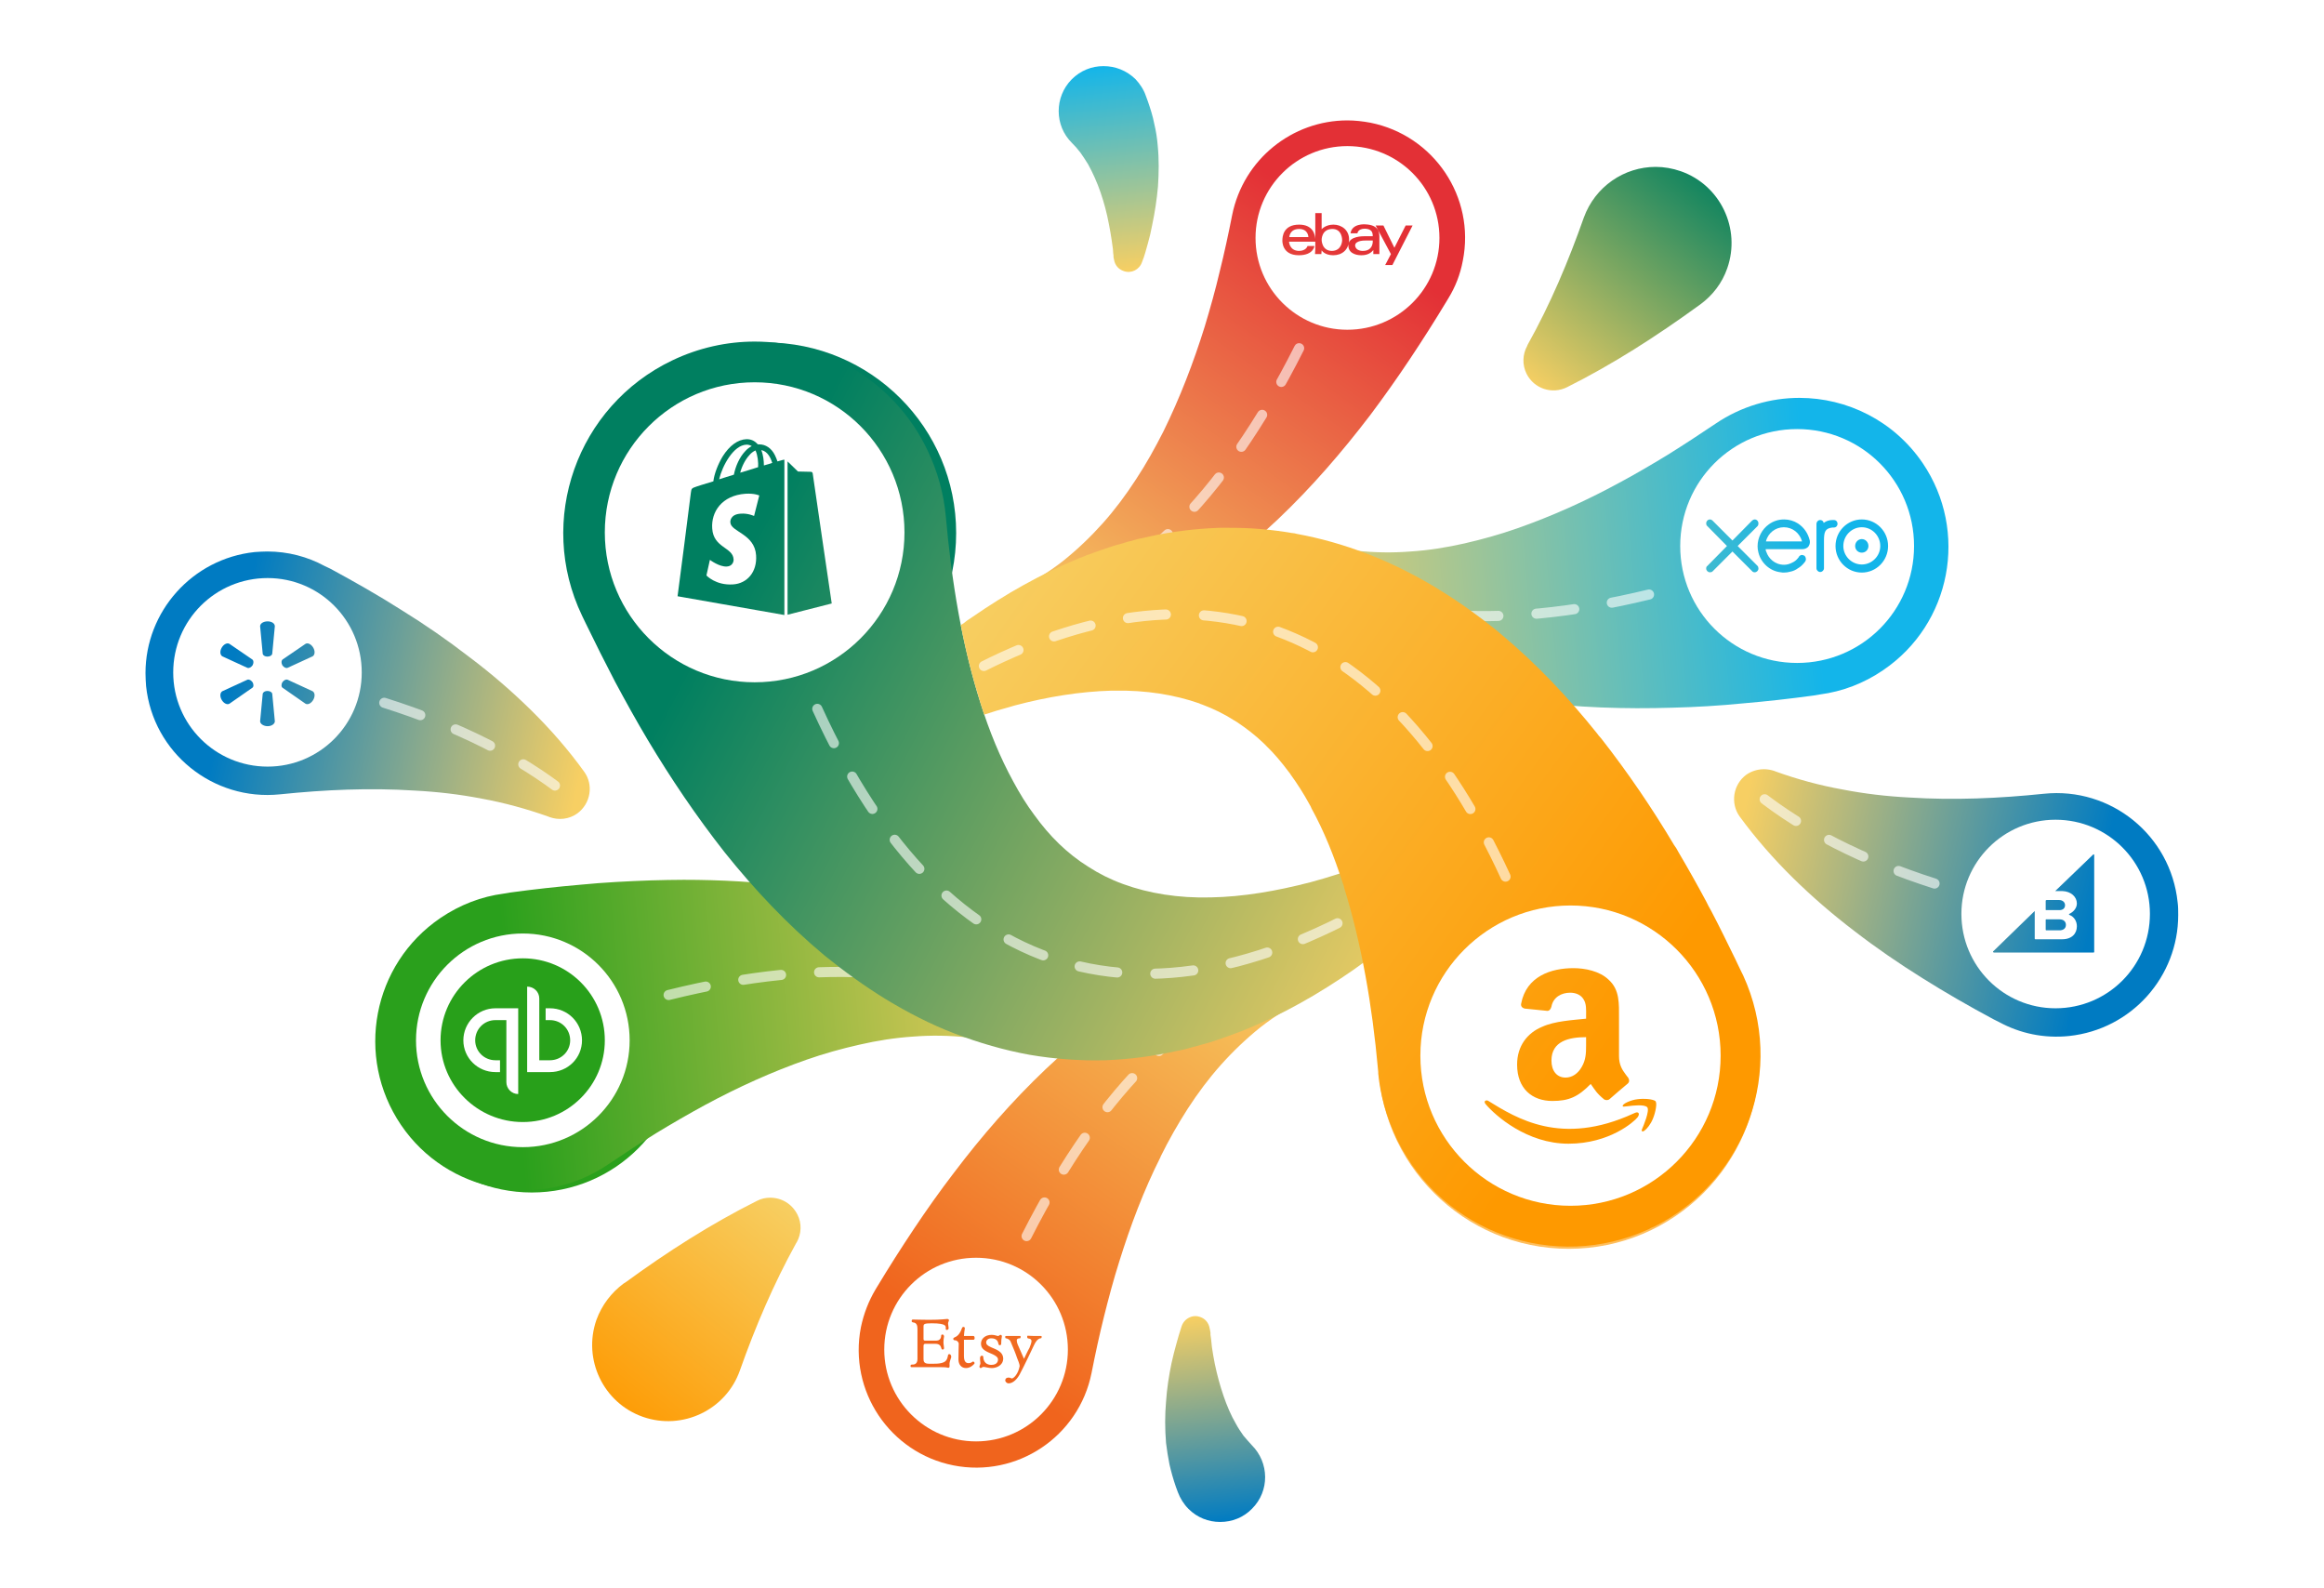
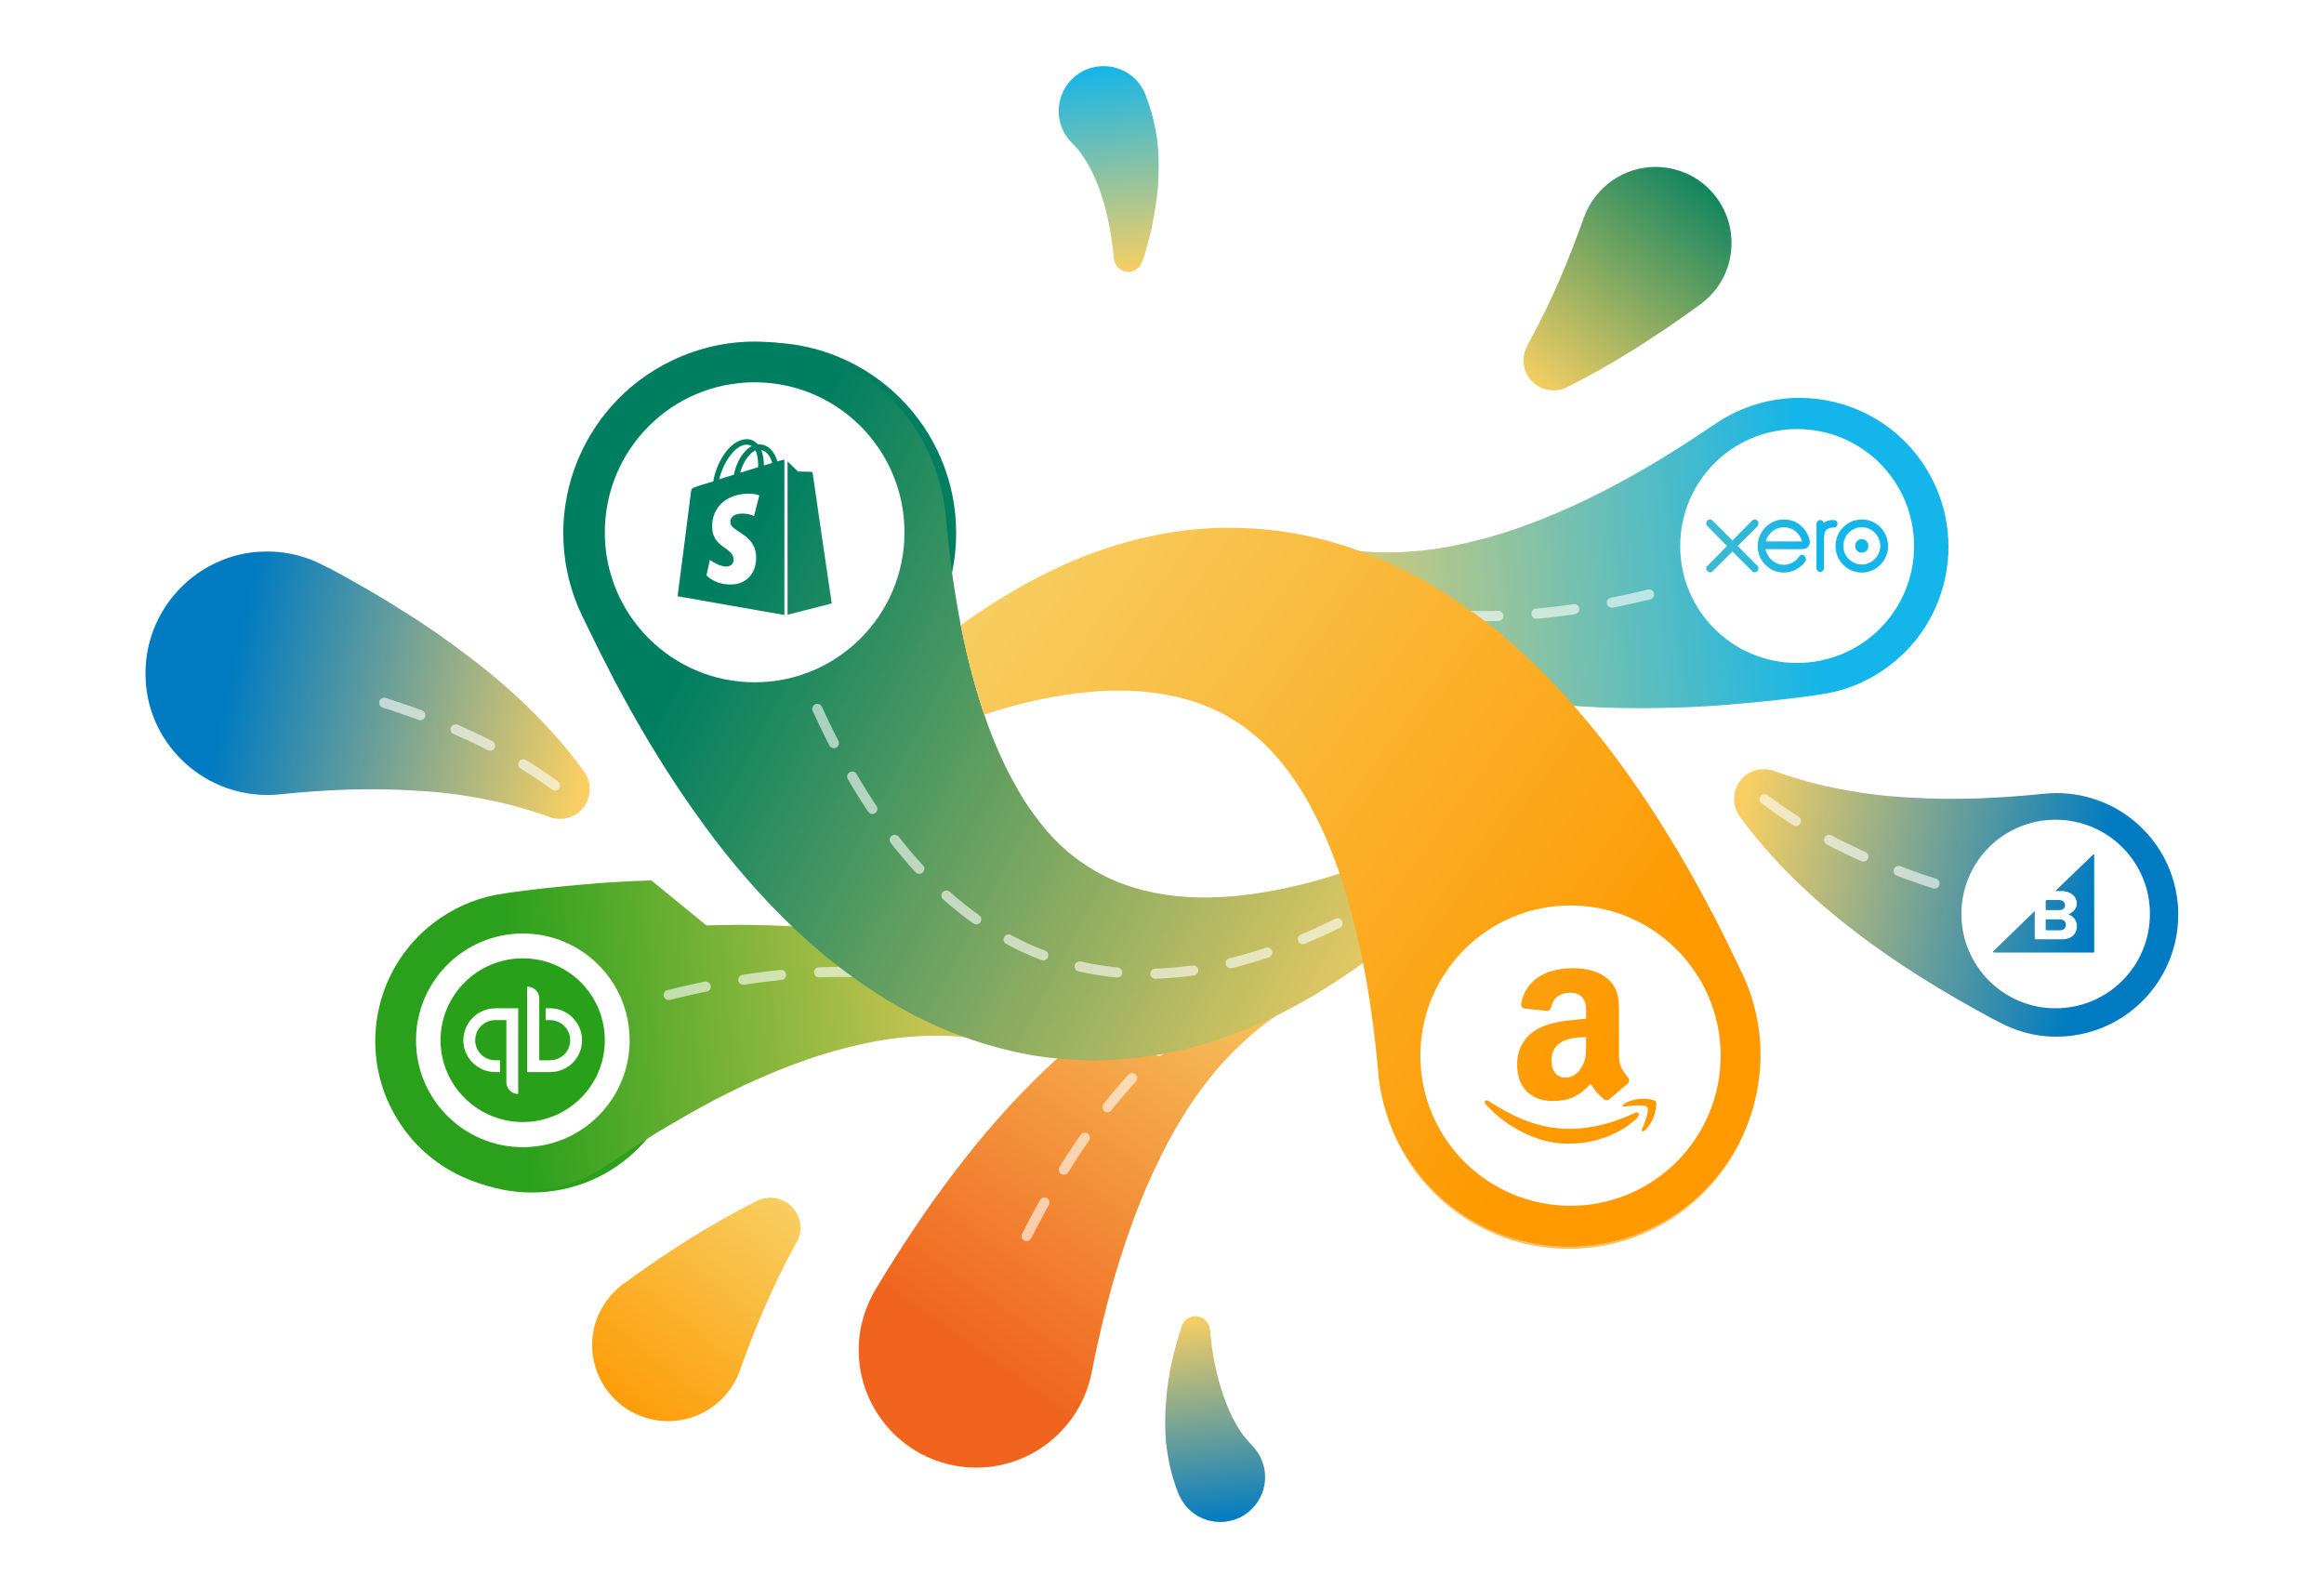
<svg xmlns="http://www.w3.org/2000/svg" width="805" height="550" viewBox="0 0 805 550">
  <title>Group 10 Copy 2</title>
  <style>
@keyframes a0_o { 0% { opacity: .8; } 30% { opacity: .8; animation-timing-function: cubic-bezier(.4,0,.6,1); } 45% { opacity: 0; animation-timing-function: cubic-bezier(.4,0,.6,1); } 85% { opacity: 0; animation-timing-function: cubic-bezier(.4,0,.6,1); } 100% { opacity: .8; } }
@keyframes a1_o { 0% { opacity: 0; } 20% { opacity: 0; animation-timing-function: cubic-bezier(.4,0,.6,1); } 36% { opacity: 1; animation-timing-function: cubic-bezier(.4,0,.6,1); } 85% { opacity: 1; animation-timing-function: cubic-bezier(.4,0,.6,1); } 100% { opacity: 0; } }
@keyframes a2_o { 0% { opacity: 1; animation-timing-function: cubic-bezier(.4,0,.6,1); } 16% { opacity: 0; animation-timing-function: cubic-bezier(.4,0,.6,1); } 55% { opacity: 0; animation-timing-function: cubic-bezier(.4,0,.6,1); } 70% { opacity: 1; } 100% { opacity: 1; } }
@keyframes a3_o { 0% { opacity: 1; } 10% { opacity: 1; animation-timing-function: cubic-bezier(.4,0,.6,1); } 25% { opacity: 0; animation-timing-function: cubic-bezier(.4,0,.6,1); } 65% { opacity: 0; animation-timing-function: cubic-bezier(.4,0,.6,1); } 80% { opacity: 1; } 100% { opacity: 1; } }
@keyframes a4_do { 0% { stroke-dashoffset: 0px; } 100% { stroke-dashoffset: 212px; } }
@keyframes a5_do { 0% { stroke-dashoffset: 0px; } 100% { stroke-dashoffset: 212px; } }
@keyframes a6_do { 0% { stroke-dashoffset: 0px; } 100% { stroke-dashoffset: 212px; } }
@keyframes a7_do { 0% { stroke-dashoffset: 0px; } 100% { stroke-dashoffset: 212px; } }
@keyframes a8_do { 0% { stroke-dashoffset: 0px; } 100% { stroke-dashoffset: 212px; } }
@keyframes a9_do { 0% { stroke-dashoffset: 0px; } 100% { stroke-dashoffset: 212px; } }
@keyframes a10_do { 0% { stroke-dashoffset: 0px; } 100% { stroke-dashoffset: 212px; } }
@keyframes a11_do { 0% { stroke-dashoffset: 0px; } 100% { stroke-dashoffset: 212px; } }
</style>
  <defs>
    <filter id="filter-16" x="-50.0%" y="-50.0%" width="200%" height="200.1%">
      <feGaussianBlur stdDeviation="22" in="SourceGraphic" />
    </filter>
    <filter id="filter-17" x="-63.4%" y="-63.4%" width="226.8%" height="226.9%">
      <feGaussianBlur stdDeviation="22" in="SourceGraphic" />
    </filter>
    <filter id="filter-18" x="-63.4%" y="-63.4%" width="226.8%" height="226.9%">
      <feGaussianBlur stdDeviation="22" in="SourceGraphic" />
    </filter>
    <filter id="filter-23" x="-50.0%" y="-50.0%" width="200%" height="200.1%">
      <feGaussianBlur stdDeviation="22" in="SourceGraphic" />
    </filter>
    <linearGradient id="Gradient-0" x1="264.1" y1="485.4" x2="391.8" y2="303.2" gradientUnits="userSpaceOnUse">
      <stop offset="0" stop-color="#f0641d" />
      <stop offset=".2" stop-color="#f0641d" />
      <stop offset="1" stop-color="#f7cf63" />
    </linearGradient>
    <linearGradient id="Gradient-1" x1="440.1" y1="18.8" x2="312.3" y2="201" gradientUnits="userSpaceOnUse">
      <stop offset="0" stop-color="#e33036" />
      <stop offset=".2" stop-color="#e33036" />
      <stop offset="1" stop-color="#f7cf63" />
    </linearGradient>
    <linearGradient id="Gradient-2" x1="0" y1="197.6" x2="153.9" y2="231.2" gradientUnits="userSpaceOnUse">
      <stop offset="0" stop-color="#007bc2" />
      <stop offset=".2" stop-color="#007bc2" />
      <stop offset="1" stop-color="#f7cf63" />
    </linearGradient>
    <linearGradient id="Gradient-3" x1="550.3" y1="273" x2="704.1" y2="306.6" gradientUnits="userSpaceOnUse">
      <stop offset="0" stop-color="#f7cf63" />
      <stop offset=".8" stop-color="#007bc2" />
      <stop offset="1" stop-color="#007bc2" />
    </linearGradient>
    <linearGradient id="Gradient-4" x1="544.6" y1="34.9" x2="482" y2="112.3" gradientUnits="userSpaceOnUse">
      <stop offset="0" stop-color="#007f60" />
      <stop offset="1" stop-color="#f7cf63" />
    </linearGradient>
    <linearGradient id="Gradient-5" x1="159.5" y1="469.3" x2="222.1" y2="391.9" gradientUnits="userSpaceOnUse">
      <stop offset="0" stop-color="#fe9900" />
      <stop offset="1" stop-color="#f7cf63" />
    </linearGradient>
    <linearGradient id="Gradient-6" x1="79.6" y1="346.5" x2="318" y2="324.6" gradientUnits="userSpaceOnUse">
      <stop offset="0" stop-color="#2aa01c" />
      <stop offset=".2" stop-color="#2aa01c" />
      <stop offset="1" stop-color="#f7cf63" />
    </linearGradient>
    <linearGradient id="Gradient-7" x1="386.2" y1="179.6" x2="624.5" y2="157.7" gradientUnits="userSpaceOnUse">
      <stop offset="0" stop-color="#f7cf63" />
      <stop offset=".8" stop-color="#13b5ea" />
      <stop offset="1" stop-color="#13b5ea" />
    </linearGradient>
    <linearGradient id="Gradient-8" x1="144.7" y1="139" x2="453.5" y2="300.7" gradientUnits="userSpaceOnUse">
      <stop offset="0" stop-color="#007f60" />
      <stop offset=".2" stop-color="#007f60" />
      <stop offset="1" stop-color="#f7cf63" />
    </linearGradient>
    <linearGradient id="Gradient-9" x1="282.4" y1="183.8" x2="559.4" y2="384.9" gradientUnits="userSpaceOnUse">
      <stop offset="0" stop-color="#f7cf63" />
      <stop offset=".8" stop-color="#fe9900" />
      <stop offset="1" stop-color="#fe9900" />
    </linearGradient>
    <linearGradient id="Gradient-10" x1="329.5" y1="0" x2="337.7" y2="71.3" gradientUnits="userSpaceOnUse">
      <stop offset="0" stop-color="#13b5ea" />
      <stop offset="1" stop-color="#f7cf63" />
    </linearGradient>
    <linearGradient id="Gradient-11" x1="366.4" y1="432.9" x2="374.6" y2="504.2" gradientUnits="userSpaceOnUse">
      <stop offset="0" stop-color="#f7cf63" />
      <stop offset="1" stop-color="#007bc2" />
    </linearGradient>
  </defs>
  <g fill="none" fill-rule="evenodd" transform="translate(-727.6,-119.1)">
    <g>
      <g>
        <g transform="translate(156,-54)">
          <g transform="translate(622,196)">
            <g transform="translate(3.7,19.1)">
              <ellipse fill="#fe9900" filter="url(#filter-16)" rx="66" ry="66" opacity=".8" transform="translate(489.3,324.5)" style="animation: 10s linear infinite both a0_o;" />
              <ellipse fill="#13b5ea" filter="url(#filter-17)" rx="52.1" ry="52" opacity="0" transform="translate(570.3,148.5)" style="animation: 10s linear infinite both a1_o;" />
              <ellipse fill="#2aa01c" filter="url(#filter-18)" rx="52.1" ry="52" transform="translate(130.1,319)" style="animation: 10s linear infinite both a2_o;" />
              <ellipse fill="#007f60" filter="url(#filter-23)" rx="66" ry="66" transform="translate(211.1,142.6)" style="animation: 10s linear infinite both a3_o;" />
            </g>
            <g>
              <path d="M397.8 303.3c-8 .8-16 2.5-23.8 4.9c-7.8 2.6-15.4 5.9-22.6 9.8c-7.3 3.9-14.2 8.4-20.7 13.3c-6.6 5-12.8 10.3-18.7 15.9c-11.8 11.2-22.4 23.4-32 36.1c-4.9 6.4-9.5 12.9-13.9 19.5c-4.4 6.6-8.6 13.2-12.7 20l-0.6 1c-2.3 3.9-4 8.2-5 13c-4.3 22 10 43.4 32 47.8c22.1 4.4 43.5-10 47.9-32c1.3-6.6 2.7-13.1 4.3-19.5c1.6-6.4 3.3-12.8 5.3-19.1c3.9-12.5 8.5-24.7 14.3-36.2v-0.1c2.8-5.7 6-11.3 9.4-16.6c3.5-5.4 7.3-10.5 11.5-15.2c4.2-4.7 8.8-9.1 13.8-13.1c5-3.9 10.5-7.3 16.4-10.1l.5-0.2c3.7-1.8 6.1-5.8 5.6-10.2c-0.5-5.2-4.9-9.1-10-9.1c-0.4 0-0.7 0-1 .1" fill="url(#Gradient-0)" />
              <path d="M305.2 405.2c26.2-51.7 58.3-82.8 95.1-92.2" stroke="#fff" stroke-width="3.5" opacity=".6" stroke-linecap="round" stroke-linejoin="round" stroke-dasharray="13.2" style="animation: 10s linear infinite both a4_do;" />
-               <path d="M376.4 51.6c-1.3 6.6-2.7 13.1-4.3 19.5c-1.5 6.4-3.3 12.8-5.2 19.1c-3.9 12.5-8.6 24.7-14.3 36.3c-2.9 5.7-6 11.3-9.5 16.6c-3.5 5.4-7.3 10.5-11.5 15.2c-4.2 4.7-8.8 9.1-13.8 13.1c-5 3.9-10.5 7.3-16.4 10.1l-0.4 .2c-3.7 1.8-6.1 5.8-5.7 10.2c.6 5.5 5.5 9.6 11.1 9c7.9-0.8 15.9-2.4 23.8-4.9c7.7-2.6 15.3-5.9 22.6-9.8c7.2-3.9 14.1-8.4 20.7-13.3c6.5-5 12.8-10.3 18.7-15.9c11.8-11.2 22.3-23.4 32-36.1c4.8-6.4 9.4-12.9 13.8-19.5c4.4-6.6 8.6-13.2 12.7-20l.6-1c2.4-3.9 4.1-8.2 5-13c4.4-22-10-43.4-32-47.8c-2.7-0.5-5.3-0.8-8-0.8c-19 0-36 13.4-39.9 32.8" fill="url(#Gradient-1)" />
              <path d="M399.6 97.7c-26.4 52.5-58.7 84-95.7 93.5" stroke="#fff" stroke-width="3.5" opacity=".6" stroke-linecap="round" stroke-linejoin="round" stroke-dasharray="13.2" style="animation: 10s linear infinite both a5_do;" />
              <path d="M0 210.2v.1c0 1.5 .1 2.9 .2 4.4c2.4 23.1 23.2 39.9 46.4 37.5c15.5-1.6 31.1-2.3 46.6-1.3c7.8 .4 15.6 1.3 23.3 2.8c7.7 1.4 15.4 3.5 23 6.2l.5 .2c3.1 1.1 6.7 .8 9.6-1.3c4.6-3.4 5.7-9.9 2.3-14.5c-5.4-7.5-11.6-14.6-18.3-21.2c-6.7-6.6-13.9-12.8-21.5-18.5c-7.5-5.8-15.3-11.2-23.4-16.2c-8-5.1-16.3-9.8-24.6-14.3l-2.1-1c-5.9-3.2-12.7-5-19.8-5c-1.4 0-2.9 .1-4.4 .2c-21.6 2.3-37.8 20.6-37.8 41.9Z" fill="url(#Gradient-2)" />
              <path d="M82.7 220.5c25.6 8.1 46.7 18.7 63 31.6" stroke="#fff" stroke-width="3.5" opacity=".6" stroke-linecap="round" stroke-linejoin="round" stroke-dasharray="13.2" style="animation: 10s linear infinite both a6_do;" />
              <path d="M552.2 259.9c5.5 7.5 11.7 14.6 18.4 21.2c6.7 6.6 13.9 12.8 21.4 18.5c7.5 5.8 15.4 11.2 23.4 16.2c8.1 5.1 16.3 9.8 24.7 14.3l2 1c7.2 3.9 15.5 5.7 24.2 4.8c21.7-2.3 37.8-20.6 37.8-41.9c0-1.5 0-3-0.2-4.4c-2.4-23.2-23.1-40-46.3-37.6c-15.5 1.6-31.1 2.3-46.7 1.3c-7.8-0.4-15.5-1.3-23.2-2.8c-7.8-1.4-15.5-3.5-23-6.2l-0.5-0.2c-1.2-0.4-2.4-0.6-3.6-0.6c-2.1 0-4.2 .6-6.1 1.9c-4.6 3.4-5.6 9.9-2.3 14.5Z" fill="url(#Gradient-3)" />
              <path d="M619.7 283.1c-24.9-8-45.3-18.4-61.2-31" stroke="#fff" stroke-width="3.5" opacity=".6" stroke-linecap="round" stroke-linejoin="round" stroke-dasharray="13.2" style="animation: 10s linear infinite both a7_do;" />
              <path d="M498.2 52.5c-5.3 15-11.5 29.8-19.5 44.1l-0.1 .3c-1.6 2.9-1.8 6.5-0.2 9.7c2.6 5.1 8.8 7.2 14 4.6c15.8-7.9 30.9-17.6 45.5-28.2l.7-0.5c4.2-3.1 7.5-7.3 9.3-12.5c4.8-13.7-2.4-28.8-16.1-33.6c-2.9-1-5.8-1.5-8.7-1.5c-10.9 0-21 6.8-24.9 17.6" fill="url(#Gradient-4)" />
              <path d="M211.8 393c-15.8 7.9-31 17.6-45.5 28.2l-0.8 .5c-4.1 3.1-7.4 7.3-9.3 12.5c-4.8 13.7 2.4 28.8 16.1 33.6c13.7 4.8 28.8-2.4 33.6-16.1c5.3-15 11.6-29.8 19.5-44.1l.2-0.3c1.6-2.9 1.8-6.5 .2-9.6c-1.9-3.7-5.5-5.8-9.4-5.8c-1.5 0-3.1 .3-4.6 1.1" fill="url(#Gradient-5)" />
-               <path d="M175.2 282c-8.2 .3-16.4 .7-24.5 1.5c-8.1 .7-16.2 1.6-24.3 2.7l-2.4 .4c-7.6 1-15 3.8-21.8 8.4c-23.6 16-29.7 48.1-13.7 71.7c16 23.6 48.2 29.7 71.7 13.7c5.5-3.7 11-7.3 16.6-10.8c5.6-3.4 11.3-6.7 17-9.8c11.5-6.2 23.2-11.5 35.2-15.7c6-2.1 12.1-3.8 18.3-5.2c6.1-1.4 12.4-2.4 18.6-2.8c6.3-0.5 12.6-0.4 19 .3c6.3 .8 12.7 2.2 19 4.4l.5 .2c3.6 1.2 7.6 .4 10.5-2.4c4-3.9 4.1-10.4 .2-14.4c-5.7-5.8-12.1-11-19.1-15.6c-7-4.6-14.5-8.5-22.3-11.8c-7.8-3.2-15.8-5.8-24-7.9c-8.2-2-16.5-3.6-24.8-4.7c-12.8-1.7-25.7-2.4-38.5-2.4c-3.7 0-7.4 .1-11.2 .2" fill="url(#Gradient-6)" />
+               <path d="M175.2 282c-8.2 .3-16.4 .7-24.5 1.5c-8.1 .7-16.2 1.6-24.3 2.7l-2.4 .4c-7.6 1-15 3.8-21.8 8.4c-23.6 16-29.7 48.1-13.7 71.7c16 23.6 48.2 29.7 71.7 13.7c5.5-3.7 11-7.3 16.6-10.8c5.6-3.4 11.3-6.7 17-9.8c11.5-6.2 23.2-11.5 35.2-15.7c6-2.1 12.1-3.8 18.3-5.2c6.1-1.4 12.4-2.4 18.6-2.8c6.3-0.5 12.6-0.4 19 .3c6.3 .8 12.7 2.2 19 4.4l.5 .2c3.6 1.2 7.6 .4 10.5-2.4c4-3.9 4.1-10.4 .2-14.4c-7-4.6-14.5-8.5-22.3-11.8c-7.8-3.2-15.8-5.8-24-7.9c-8.2-2-16.5-3.6-24.8-4.7c-12.8-1.7-25.7-2.4-38.5-2.4c-3.7 0-7.4 .1-11.2 .2" fill="url(#Gradient-6)" />
              <path d="M181.2 321.7c54.3-13.5 97.5-9.9 128.3 10.8" stroke="#fff" stroke-width="3.5" opacity=".6" stroke-linecap="round" stroke-linejoin="round" stroke-dasharray="13.2" style="animation: 10s linear infinite both a8_do;" />
              <path d="M543.9 123.8c-5.5 3.7-11 7.3-16.6 10.8c-5.6 3.4-11.2 6.7-17 9.8c-11.4 6.2-23.2 11.5-35.2 15.7c-6 2.1-12.1 3.8-18.2 5.2c-6.2 1.4-12.4 2.4-18.7 2.8c-6.3 .5-12.6 .4-19-0.3c-6.3-0.8-12.7-2.2-18.9-4.4l-0.6-0.2c-3.5-1.2-7.6-0.4-10.5 2.4c-4 3.9-4.1 10.4-0.1 14.4c5.6 5.8 12 11 19 15.6c7 4.6 14.5 8.5 22.3 11.8c7.8 3.2 15.9 5.8 24 7.9c8.2 2 16.5 3.6 24.8 4.7c16.6 2.2 33.3 2.7 49.7 2.2c8.2-0.2 16.4-0.7 24.5-1.5c8.2-0.7 16.2-1.6 24.3-2.7l2.4-0.4c7.6-1 15.1-3.8 21.8-8.4c23.6-16 29.7-48.1 13.7-71.7c-10-14.7-26.2-22.6-42.7-22.6c-10 0-20.1 2.9-29 8.9" fill="url(#Gradient-7)" />
              <path d="M520.8 183c-53.3 12.9-95.8 9.1-126.1-11.3" stroke="#fff" stroke-width="3.5" opacity=".6" stroke-linecap="round" stroke-linejoin="round" stroke-dasharray="13.2" style="animation: 10s linear infinite both a9_do;" />
              <path d="M182.5 101.9c-33.1 15.8-47.1 55.4-31.3 88.4l1.3 2.7c3.3 6.8 6.7 13.6 10.2 20.3c3.6 6.7 7.3 13.4 11.3 20.1c7.9 13.2 16.7 26.3 26.7 39c10.1 12.6 21.4 24.7 34.6 35.7c6.7 5.4 13.7 10.5 21.2 15.1c7.6 4.6 15.5 8.7 23.9 11.9c8.4 3.2 17 5.7 25.8 7.3c8.7 1.5 17.5 2.1 26.1 1.9c8.5-0.3 16.8-1.4 24.8-3.2l1.5-0.3l1.4-0.3l2.9-0.8c2-0.5 3.9-1.1 5.8-1.6c1.8-0.6 3.7-1.2 5.6-1.9c1.8-0.7 3.6-1.3 5.4-2c14.3-5.7 27-13.1 38.7-21.2c11.6-8.2 22.1-17.2 32-26.6c3-2.9 4-7.4 2.3-11.4c-2.3-5.2-8.2-7.5-13.4-5.3l-0.1 .1c-11.8 5.2-23.7 9.6-35.5 12.8c-11.9 3.1-23.6 5.1-34.7 5.3c-11.2 .3-21.5-1.4-30.3-4.6c-4.4-1.6-8.4-3.6-12.1-6c-3.7-2.3-7.1-5-10.2-8c-3.1-3-5.9-6.3-8.5-9.9c-2.7-3.6-5.1-7.5-7.3-11.6c-4.5-8.2-8.3-17.4-11.4-27.3c-6.3-19.8-10-41.9-12-64.7c-0.7-7.6-2.8-15.4-6.3-22.7c-11.3-23.8-35.1-37.7-59.9-37.7c-9.5 0-19.3 2.1-28.5 6.5" fill="url(#Gradient-8)" />
              <path d="M232.7 222.6c44.5 97.8 118 119.3 212.1 55.5" stroke="#fff" stroke-width="3.5" opacity=".6" stroke-linecap="round" stroke-linejoin="round" stroke-dasharray="13.2" style="animation: 10s linear infinite both a10_do;" />
              <path d="M375.4 159.9h.8c6.9 0 13.9 .6 20.9 1.8l.9 .1l.8 .2c8.2 1.5 16.3 3.8 24.1 6.8l.8 .3l.8 .3c7.8 3.1 15.3 6.9 22.3 11.1l.8 .5l.8 .5c7 4.3 13.5 9 19.7 14l.7 .6l.7 .6c12.7 10.6 23.6 22.3 33.3 34.4l.6 .8l.8 .9c9.4 12 17.8 24.4 25.3 37l.7 1l.9 1.6c3.3 5.6 6.5 11.3 9.5 16.9l.8 1.6l1 1.8c2.9 5.5 5.6 11.1 8.3 16.6l.9 1.9l1.3 2.7l.5 1c14.9 32.5 1.2 71-30.8 87l-1 .4l-0.9 .5c-32.6 14.9-71.1 1.3-87-30.7l-0.5-1l-0.2-0.5c-3.3-7-5.3-14.5-6-21.7v-0.5l-0.1-1.1c-2-22.1-5.7-43.4-11.7-62.7l-0.2-0.9l-0.3-0.8c-3-9.3-6.5-18-10.8-25.8l-0.3-0.7l-0.4-0.7c-2-3.7-4.2-7.1-6.5-10.3l-0.4-0.6l-0.4-0.5c-2.4-3.2-4.9-6.2-7.7-8.9l-0.5-0.5l-0.4-0.4c-2.8-2.7-5.9-5.1-9.2-7.3l-0.5-0.3l-0.5-0.3c-3.4-2.2-7.1-4-11.1-5.5l-0.6-0.2l-0.4-0.2c-8.6-3-18.5-4.6-29.2-4.4h-0.6h-0.7c-10.7 .3-22 2.1-33.3 5.1l-0.7 .2l-1 .3c-3 .8-6 1.7-9 2.7c-0.4-1.4-0.9-2.7-1.3-4.1c-2.7-8.6-5-17.6-6.8-26.9c.8-0.5 1.5-1 2.2-1.6l1.2-0.8l.6-0.4c11.3-7.8 23.6-14.9 37.3-20.5l.8-0.3l.8-0.3c.6-0.3 1.2-0.5 1.9-0.7l1.8-0.7l.9-0.3l1.1-0.4c1.1-0.4 2.2-0.7 3.3-1.1l1.2-0.4l2.9-0.8c.6-0.2 1.3-0.4 1.9-0.6l.9-0.2l2.9-0.8l1.5-0.3l2.2-0.5c7.7-1.7 15.8-2.7 24.1-3c.8 0 1.7 0 2.6 0h.9Z" fill="url(#Gradient-9)" />
-               <path d="M471.1 280.7c-39.7-86.4-102.1-112.6-181.6-72.5" stroke="#fff" stroke-width="3.5" opacity=".6" stroke-linecap="round" stroke-linejoin="round" stroke-dasharray="13.2" style="animation: 10s linear infinite both a11_do;" />
              <path d="M331.8 0c-4 0-7.9 1.5-11 4.6c-6 6.1-6 16 .1 22c1 1 2 2.1 2.9 3.3c.9 1.3 1.8 2.6 2.7 4.1c1.6 2.9 3.1 6.2 4.3 9.7c1.2 3.5 2.2 7.2 2.9 11c.4 1.9 .7 3.9 1 5.8c.1 1 .3 1.9 .4 2.9l.1 1.5l.1 .7c0 .2 0 .5 0 .6l.2 .9c.3 1.8 1.5 3.3 3.4 3.9c2.6 .9 5.4-0.5 6.3-3.2l.6-1.6l.5-1.6c.3-1 .6-2.1 .9-3.2c.6-2.1 1.1-4.2 1.5-6.4c.9-4.3 1.6-8.8 2-13.3c.3-4.6 .4-9.4-0.1-14.3c-0.2-2.5-0.6-5-1.2-7.5c-0.5-2.6-1.3-5.1-2.2-7.7l-0.7-1.9c-0.7-2.1-2-4.1-3.6-5.8c-3.1-3-7-4.5-11-4.5h-0.1Z" fill="url(#Gradient-10)" />
              <path d="M358.9 436.4l-0.5 1.6l-0.5 1.6c-0.3 1.1-0.6 2.1-0.9 3.2c-0.6 2.1-1.1 4.2-1.6 6.4c-0.9 4.3-1.6 8.8-1.9 13.4c-0.4 4.5-0.4 9.3 0 14.2c.3 2.5 .7 5 1.2 7.5c.6 2.6 1.3 5.1 2.2 7.7l.7 1.9c.8 2.1 2 4.1 3.7 5.8c3 3 6.9 4.5 10.9 4.5h.1c4 0 8-1.5 11-4.6c6.1-6.1 6-15.9-0.1-22c-0.9-1-1.9-2.1-2.9-3.3c-0.9-1.3-1.8-2.6-2.6-4.1c-1.7-2.9-3.1-6.2-4.3-9.7c-1.2-3.5-2.2-7.2-3-11c-0.4-1.9-0.7-3.9-1-5.8c-0.1-1-0.2-1.9-0.3-2.9l-0.2-1.4v-0.8c-0.1-0.2-0.1-0.5-0.1-0.6l-0.2-0.9c-0.3-1.8-1.5-3.3-3.3-3.9c-0.6-0.2-1.1-0.3-1.6-0.3c-2.1 0-4.1 1.4-4.8 3.5" fill="url(#Gradient-11)" />
              <g fill="#fff" transform="translate(9.6,27.7)">
                <path d="M196.6 127.3c2.5-0.2 4.6 .8 4.6 .8l1.8-7.1c0 0-1.6-0.8-4.8-0.6c-8.2 .6-11.9 6.3-11.5 12c.4 6.8 7.2 6.5 7.4 10.7c.1 .9-0.5 2.4-2.3 2.5c-2.6 .2-5.9-2.3-5.9-2.3l-1.2 5.4c0 0 3.2 3.5 9.2 3.1c4.9-0.3 8.4-4.3 8-10.1c-0.5-7.4-8.7-8.1-8.9-11.3c-0.1-0.5 0-2.9 3.6-3.1" />
                <path d="M196.4 113.1c2.1-0.6 4.3-1.3 6.2-1.9c.1-1.6-0.1-4-0.9-5.8c-0.9 .4-1.6 1-2.1 1.6c-1.4 1.5-2.6 3.8-3.2 6.1" />
                <path d="M198.1 105.7c.7-0.8 1.5-1.4 2.3-1.8c-0.5-0.3-1.1-0.5-1.8-0.5c-4.5 .1-8.4 7.3-9.5 12c1.6-0.5 3.4-1.1 5.1-1.6c.6-3 2-6.1 3.9-8.1" />
                <path d="M203.7 105.3c.7 1.7 .9 3.8 .9 5.3c1.1-0.3 2.1-0.6 2.9-0.9c-0.5-1.5-1.5-4-3.8-4.4" />
                <path d="M212.8 162.3v-53.1c1 1 3.6 3.5 3.6 3.5c0 0 4.3 .1 4.5 .1c.3 0 .5 .2 .6 .5c0 .3 6.6 45.1 6.6 45.1l-15.3 3.9Zm-1.1 .1l-37-6.5c0 0 4.5-34.5 4.6-35.8c.2-1.6 .3-1.6 2-2.2c0 0 2.4-0.8 5.8-1.8c.3-2.6 1.6-5.9 3.2-8.6c2.4-3.8 5.3-5.9 8.3-6c1.5 0 2.7 .5 3.7 1.6c.1 .1 .2 .1 .2 .2c.2 0 .4 0 .5 0c2.2 0 4.2 1.3 5.4 3.7c.4 .8 .7 1.6 .9 2.2c1.1-0.3 1.8-0.5 1.8-0.5c.1 0 .3-0.1 .6-0.1v53.8Zm-10.3-80.6c-28.7 0-51.9 23.3-51.9 52c0 28.6 23.2 51.9 51.9 51.9c28.7 0 51.9-23.3 51.9-51.9c0-28.7-23.2-52-51.9-52Z" />
                <path d="M562.5 98c22.4 0 40.5 18.1 40.5 40.5c0 22.4-18.1 40.5-40.5 40.5c-22.4 0-40.5-18.1-40.5-40.5c0-22.4 18.1-40.5 40.5-40.5Zm-4.5 31.3c-2 0-3.8 .6-5.3 1.7c-2.4 1.7-3.9 4.6-3.9 7.6c0 .7 .1 1.5 .3 2.2c.9 3.6 4 6.4 7.7 6.8c.4 .1 .8 .1 1.1 .1c.8 0 1.5-0.1 2.2-0.3c1-0.2 1.9-0.6 2.7-1.2c.9-0.5 1.6-1.2 2.4-2.2c.3-0.4 .4-0.8 .3-1.2c0-0.3-0.2-0.6-0.4-0.9c-0.3-0.1-0.6-0.3-0.9-0.3c-0.3 0-0.7 .1-1.1 .6v.1c-0.1 .2-0.3 .3-0.4 .5c-0.5 .6-1.1 1.1-1.8 1.4c-0.9 .5-1.9 .8-2.9 .8c-3.3 0-5.4-2.3-6.1-4.3c-0.2-0.4-0.3-0.7-0.3-1v-0.1h12.7c.9 0 1.7-0.4 2.1-0.9c.4-0.6 .6-1.2 .5-2c-0.6-2.6-2-4.6-4.1-6c-1.4-0.9-3.1-1.4-4.8-1.4Zm26.9 0c-5 0-9.1 4.1-9.1 9.2c0 5.1 4.1 9.2 9.1 9.2c5 0 9.1-4.1 9.1-9.2c0-5.1-4.1-9.2-9.1-9.2Zm-37.1 0c-0.3 0-0.7 .2-0.9 .4l-6.8 6.9l-6.9-6.9c-0.2-0.2-0.5-0.4-0.9-0.4c-0.7 0-1.3 .6-1.3 1.4c0 .3 .1 .7 .4 .9l6.8 6.9l-6.8 6.9c-0.3 .2-0.4 .5-0.4 .9c0 .7 .6 1.3 1.3 1.3c.4 0 .7-0.1 .9-0.3l6.9-6.9l6.8 6.8c.2 .3 .6 .4 .9 .4c.7 0 1.3-0.6 1.3-1.3c0-0.3-0.1-0.7-0.3-0.9l-6.9-6.9l6.9-6.9c.2-0.2 .3-0.6 .3-0.9c0-0.8-0.6-1.4-1.3-1.4Zm27 .2c-1.1 0-2.2 .3-3.1 1c-0.1-0.6-0.6-1-1.2-1c-0.7 0-1.3 .6-1.3 1.4v15.3c0 .7 .6 1.3 1.3 1.3c.7 0 1.3-0.6 1.3-1.3v-9.4c0-3.1 .3-4.4 2.9-4.7c.2 0 .5 0 .5 0c.8 0 1.3-0.6 1.3-1.3c0-0.7-0.5-1.3-1.3-1.3h-0.3Zm10.1 2.5c3.5 0 6.4 2.9 6.4 6.5c0 3.5-2.9 6.4-6.4 6.4c-3.5 0-6.4-2.9-6.4-6.4c0-3.6 2.9-6.5 6.4-6.5Zm0 4.1c-1.3 0-2.3 1.1-2.3 2.4c0 1.3 1 2.3 2.3 2.3c1.3 0 2.3-1 2.3-2.3c0-1.3-1-2.4-2.3-2.4Zm-27-4.1c3 0 5.5 2 6.3 4.9h-12.5c.7-2.9 3.3-4.9 6.2-4.9Z" />
                <path d="M652 233.3c18.1 0 32.7 14.6 32.7 32.6c0 18.1-14.6 32.7-32.7 32.7c-18 0-32.6-14.6-32.6-32.7c0-18 14.6-32.6 32.6-32.6Zm13.4 12.2c0-0.2-0.3-0.3-0.4-0.1l-13.1 12.6h2.2h.2c3.2 .1 5.1 2.1 5.1 4.3c0 1.7-1.3 3-2.6 3.6c-0.2 0-0.2 .3 .1 .4c1.5 .6 2.5 2.1 2.5 3.9c0 2.5-1.7 4.5-5.1 4.5h-9.2h-0.1c-0.1 0-0.2-0.1-0.2-0.2v-9.6l-14.3 13.9h-0.1c-0.1 .2 0 .5 .3 .5h34.5c.1 0 .2-0.1 .2-0.2v-33.6Zm-12 22.3h-4.6c-0.2 0-0.2 .1-0.2 .2v3.3v.1c0 .1 .1 .2 .2 .2h4.6h.2c1.3-0.1 2-0.8 2-1.9c0-1.1-0.8-1.9-2.2-1.9Zm-0.2-6.7h-4.4v.1c-0.2 0-0.2 .1-0.2 .2v3v.1c0 .1 .1 .1 .2 .1h4.4h.2c1.2 0 1.9-0.7 1.9-1.7c0-1-0.8-1.8-2.1-1.8Z" />
-                 <path d="M48.3 176.7l-8.7 4c-0.6 .2-1.3-0.2-1.8-0.9c-0.4-0.8-0.4-1.6 .1-2l7.9-5.4c.8-0.5 2 .1 2.7 1.3c.7 1.2 .6 2.5-0.2 3Zm.2 15.1c-0.7 1.2-1.9 1.8-2.7 1.3l-7.9-5.5c-0.5-0.3-0.5-1.2-0.1-1.9c.5-0.7 1.2-1.1 1.8-0.9l8.7 4c.8 .5 .9 1.8 .2 3Zm-14.2-16c-0.1 .6-0.8 1-1.7 1c-0.8 0-1.5-0.4-1.6-1l-0.9-9.5c0-1 1.2-1.7 2.6-1.7c1.4 0 2.5 .7 2.5 1.7l-0.9 9.5Zm-1.6 25.1c-1.4 0-2.6-0.8-2.6-1.7l.9-9.5c.1-0.6 .8-1 1.6-1c.9 0 1.6 .4 1.7 1l.9 9.5c0 .9-1.1 1.7-2.5 1.7Zm-5.2-21.1c-0.5 .7-1.2 1.1-1.8 .9l-8.7-4c-0.8-0.5-0.9-1.8-0.2-3c.7-1.2 1.9-1.8 2.7-1.3l7.9 5.4c.5 .4 .5 1.2 .1 2Zm-0.1 7.8l-7.9 5.5c-0.8 .5-2-0.1-2.7-1.3c-0.7-1.2-0.6-2.5 .2-3l8.7-4c.6-0.2 1.3 .2 1.8 .9c.4 .7 .4 1.6-0.1 1.9Zm5.3-38c-18.1 0-32.7 14.6-32.7 32.7c0 18 14.6 32.6 32.7 32.6c18 0 32.6-14.6 32.6-32.6c0-18.1-14.6-32.7-32.6-32.7Z" />
                <path d="M412.9 32.7c0 0-3.6-0.1-3.5 1.8c.2 1.8 2.5 1.8 2.5 1.8c4 .1 3.6-3.6 3.6-3.6h-2.6Z" />
                <path d="M401.4 28.7c-3.7 .1-3.6 3.8-3.6 3.8c0 0 0 3.8 3.6 3.8c3.5-0.1 3.5-3.7 3.5-3.7c0 0 .1-4-3.5-3.9" />
                <path d="M390 28.7c-3.3 0-3.4 2.8-3.4 2.8h6.6c0 0 0-2.8-3.2-2.8" />
                <path d="M422.3 41.2h-2.5l2-3.8l-5.3-9.9h2.7l3.8 7.7l3.9-7.7h2.4l-7 13.7Zm-6.6-3.8v-1.4c-0.9 1.1-2.1 1.8-4.2 1.8c-2.1 0-4.8-0.9-4.4-3.9c.4-2.6 4.6-2.7 5.8-2.7c.6 0 2.6 0 2.6 0c0-1.4-0.4-2.5-2.7-2.6c-2.5 0-2.6 1.6-2.6 1.6h-2.4c.5-3.5 5.1-3.1 5.1-3.1c4.9 .2 4.8 3 4.9 4.1c0 1 0 2.3 0 3.9c0 1.5 0 2.3 0 2.3h-2.1Zm-13.9 .4c-3 0-4-1.7-4-1.7l-0.1 1.3h-2.2c.1-0.9 .1-2.3 .1-2.3v-2.2c0 .1 0 .2 0 .2h-9.1c0 0 .1 3.1 3.4 3.2c2.6 0 3-1.7 3-1.7h2.4c0 0-0.3 3.2-5.4 3.2c-6 0-5.7-5.1-5.7-5.1c0-1.2 .2-5.5 5.8-5.5c4.8 0 5.5 3.4 5.6 5v-9h2.2v5.6c0 0 1.3-1.6 4.1-1.6c2.8 0 5.5 1.9 5.4 5.3c-0.1 3.4-2.4 5.3-5.5 5.3Zm4.9-37.8c-17.5 0-31.8 14.2-31.8 31.8c0 17.6 14.3 31.8 31.8 31.8c17.6 0 31.9-14.2 31.9-31.8c0-17.6-14.3-31.8-31.9-31.8Z" />
-                 <path d="M300.5 412.9c-0.2 0-1.2 0-2.3 2.3c-1.1 2.3-3.3 7-4.9 10c-0.8 1.6-2.3 3.3-3.9 3.3c-0.8 0-1.2-0.7-1.2-1c0-0.4 .2-1 1.2-1c.6 0 .8 .3 1.1 .3c.6 0 2.2-1.5 2.7-4.3c0-0.6-0.6-2.1-0.9-2.8c-0.3-1-1.5-4-2.3-5.8c-0.3-0.6-1-0.9-1.5-1c-0.2 0-0.3-0.1-0.3-0.5c0-0.2 0-0.3 .3-0.3c.3 0 1.7 0 2.5 0c.7 0 2.1 0 2.4 0c.2 0 .1 .2 .1 .4c0 .1 .1 .4-0.3 .4c-0.4 0-1 .1-1 .7c0 .6 .1 .8 .3 1.4c.3 .7 2.2 5 2.2 5c0 0 1.4-3 1.9-3.8c.4-0.9 .7-1.9 .7-2.4c0-0.5-0.5-0.8-0.9-0.8c-0.4-0.1-0.6-0.1-0.6-0.6c0-0.2 0-0.4 .2-0.4c.2 0 1.5 .1 2.4 .1c.9 0 1.9 0 2.2 0c.3 0 .2 .2 .2 .4c0 .2 0 .3-0.3 .4m-16.9 10.3c-1.2 0-2.4-0.4-2.9-0.4c-0.5 0-0.7 .4-1 .4c-0.3 0-0.5-0.3-0.4-0.7c.1-0.4 .3-0.6 .3-1c0-0.4-0.2-1.2-0.1-2c.1-0.7 1.1-0.8 1.1-0.1c0 .7 .3 2.7 2.8 2.7c2.1 0 2.3-1.4 2.3-1.8c0-0.5-0.1-1.2-2.6-2.2c-2.4-1-3.3-1.8-3.3-3.4c0-1.5 1.3-3 3.7-3c1.1 0 1.9 .4 2.2 .4c.4 0 .5-0.4 .9-0.4c.4 0 .5 .4 .4 .8c-0.1 .4-0.2 1.2-0.2 2.2c.1 .3-0.2 .6-0.5 .6c-0.3 0-0.4-0.2-0.5-0.7c-0.1-0.5-0.5-1.7-2.4-1.7c-1.3 0-1.8 .8-1.8 1.4c0 .6 .3 1.1 1.7 1.7c1.5 .7 4.2 1.4 4.2 4c-0.1 2.4-2.5 3.2-3.9 3.2m-6.1-1.5c-0.3 .4-1.4 1.5-2.9 1.5c-1.5 0-2.6-1.1-2.6-3c0-1.9 .1-5.1 .1-5.5c0-0.4-0.6-1.1-1.2-1.1c-0.6 0-0.7-0.3-0.7-0.5c0-0.3 .2-0.4 .6-0.6c.8-0.3 1.7-1.1 2.4-3.1c.2-0.7 1.1-0.5 1 .1c-0.1 .7-0.3 1.9-0.3 2.6h3.3c.3 0 .4 .4 .4 .7c0 .3-0.1 .6-0.4 .6h-3.3v5.6c0 2 .7 2.5 1.6 2.5c.6 0 1-0.2 1.4-0.5c.3-0.2 .9 .3 .6 .7m-9 1.4c-0.5 0-0.3-0.2-2.3-0.2c-2.1 0-9.1 0-10.3 0c-0.4 0-0.5-0.1-0.5-0.4c0-0.3 .1-0.5 .5-0.5c.4 0 1.9 .1 1.9-1.9v-10.4c0-1.1-0.2-2.2-1.5-2.3c-0.5-0.1-0.5-0.3-0.5-0.5c0-0.3 .1-0.5 .4-0.5c.3 0 3.5 .1 5.6 .1c4.5 0 5.6-0.3 6.3-0.3c.5 0 .6 .3 .6 .5c0 .2-0.3 .6-0.3 1.1c0 .5 .2 1.1 .2 1.6c0 .4-0.4 .6-0.6 .6c-0.3 0-0.4-0.1-0.4-0.5c0-0.7 .5-1.8-4.9-1.8c-2.7 0-2.8 .3-2.8 1.2c0 .8 0 3.7 0 4.2c0 .4 .1 .6 .5 .6h4c.7 0 1.5-0.4 1.6-1.5c0-0.6 .2-0.6 .5-0.6c.2 0 .5 .2 .5 .7c-0.1 .6-0.2 1.2-0.2 1.9c0 .8 .2 1.6 .2 2.1c0 .6-0.8 .7-0.9 .1c-0.2-0.6-0.4-1.6-2.1-1.6h-3.5c-0.4 0-0.6 .2-0.6 .8v4.5c0 .8 .2 1.6 1.8 1.6c1.6 0 4.4 .2 5.7-0.8c.6-0.5 .8-1.1 1-2.2c.1-0.5 1.1-0.5 1.1 .7c-0.1 .5-0.6 1.6-0.6 2.3c0 .6 .2 1.4-0.4 1.4m9.6-38.1c-17.6 0-31.8 14.2-31.8 31.8c0 17.5 14.2 31.8 31.8 31.8c17.6 0 31.8-14.3 31.8-31.8c0-17.6-14.2-31.8-31.8-31.8" />
                <path d="M484 263c28.7 0 52 23.3 52 52c0 28.7-23.3 52-52 52c-28.7 0-52-23.3-52-52c0-28.7 23.3-52 52-52Zm-28.6 67.6c-0.6-0.3-1.7 .1-0.8 1.2c3.4 4 14.3 13.7 28.7 13.7c14.3 0 22.8-7.7 23.9-9.1c1-1.3 .3-2.1-0.8-1.6l-0.7 .3c-24.9 11.4-40.4 1.6-50.3-4.5Zm58.1 .2c-0.9-0.8-4.2-1-6.3-0.7c-2.1 .2-5.4 1.6-5.1 2.4c.1 .3 .4 .1 1.9 0c1.5-0.2 5.7-0.7 6.6 .4c.9 1.2-1.4 6.6-1.8 7.5c-0.4 .9 .2 1.1 .9 .5c.7-0.5 2.1-2.1 2.9-4.2c.9-2.2 1.4-5.2 .9-5.8Zm-28.5-46.1c-7.7 0-16.3 2.8-18.1 12.3c-0.2 1 .5 1.5 1.2 1.7l7.9 .8c.7 0 1.2-0.7 1.4-1.5c.6-3.2 3.4-4.8 6.5-4.8c1.7 0 3.5 .6 4.5 2.1c1.2 1.7 1 3.9 1 5.8v1.1c-4.7 .5-10.8 .8-15.2 2.8c-5.1 2.1-8.7 6.6-8.7 13.1c0 8.4 5.3 12.6 12.2 12.6c5.7 0 8.9-1.4 13.3-5.9c1.5 2.1 2 3.2 4.7 5.4c.6 .3 1.4 .3 1.9-0.2c1.6-1.4 4.6-4 6.2-5.3c.7-0.6 .6-1.4 .1-2.2c-0.2-0.2-0.4-0.4-0.5-0.6l-0.3-0.4c-1.2-1.6-2.3-3.3-2.3-6.4v-12.9c0-5.2 .3-10-3.6-13.5c-3.1-3-8.2-4-12.2-4Zm4.4 23.9v2.9c0 2.7-0.1 5-1.5 7.4c-1.3 2.3-3.3 3.7-5.6 3.7c-3.1 0-4.9-2.4-4.9-5.9c0-6.8 6.2-8.1 12-8.1Z" />
                <ellipse cx="121.1" cy="309.7" rx="37" ry="37" fill="#fff" />
                <path d="M130.5 320.7h-7.9v-29.6c2.3 0 4.2 1.8 4.2 4.1v21.4h3.7c3.9 0 7-3.1 7-6.9c0-3.9-3.1-7-7-7h-1.5v-4.1h1.5c6.2 0 11.1 5 11.1 11.1c0 6.1-4.9 11-11.1 11Zm-11 7.6c-2.3 0-4.1-1.9-4.1-4.1v-21.5h-3.8c-3.9 0-7 3.1-7 7c0 3.8 3.1 6.9 7 6.9h1.6v4.1h-1.6c-6.1 0-11.1-4.9-11.1-11c0-6.1 5-11.1 11.1-11.1h7.9v29.7Zm1.6-47c-15.7 0-28.5 12.7-28.5 28.4c0 15.6 12.8 28.3 28.5 28.3c15.7 0 28.4-12.7 28.4-28.3c0-15.7-12.7-28.4-28.4-28.4Z" fill="#28a01a" />
              </g>
            </g>
          </g>
        </g>
      </g>
    </g>
  </g>
</svg>